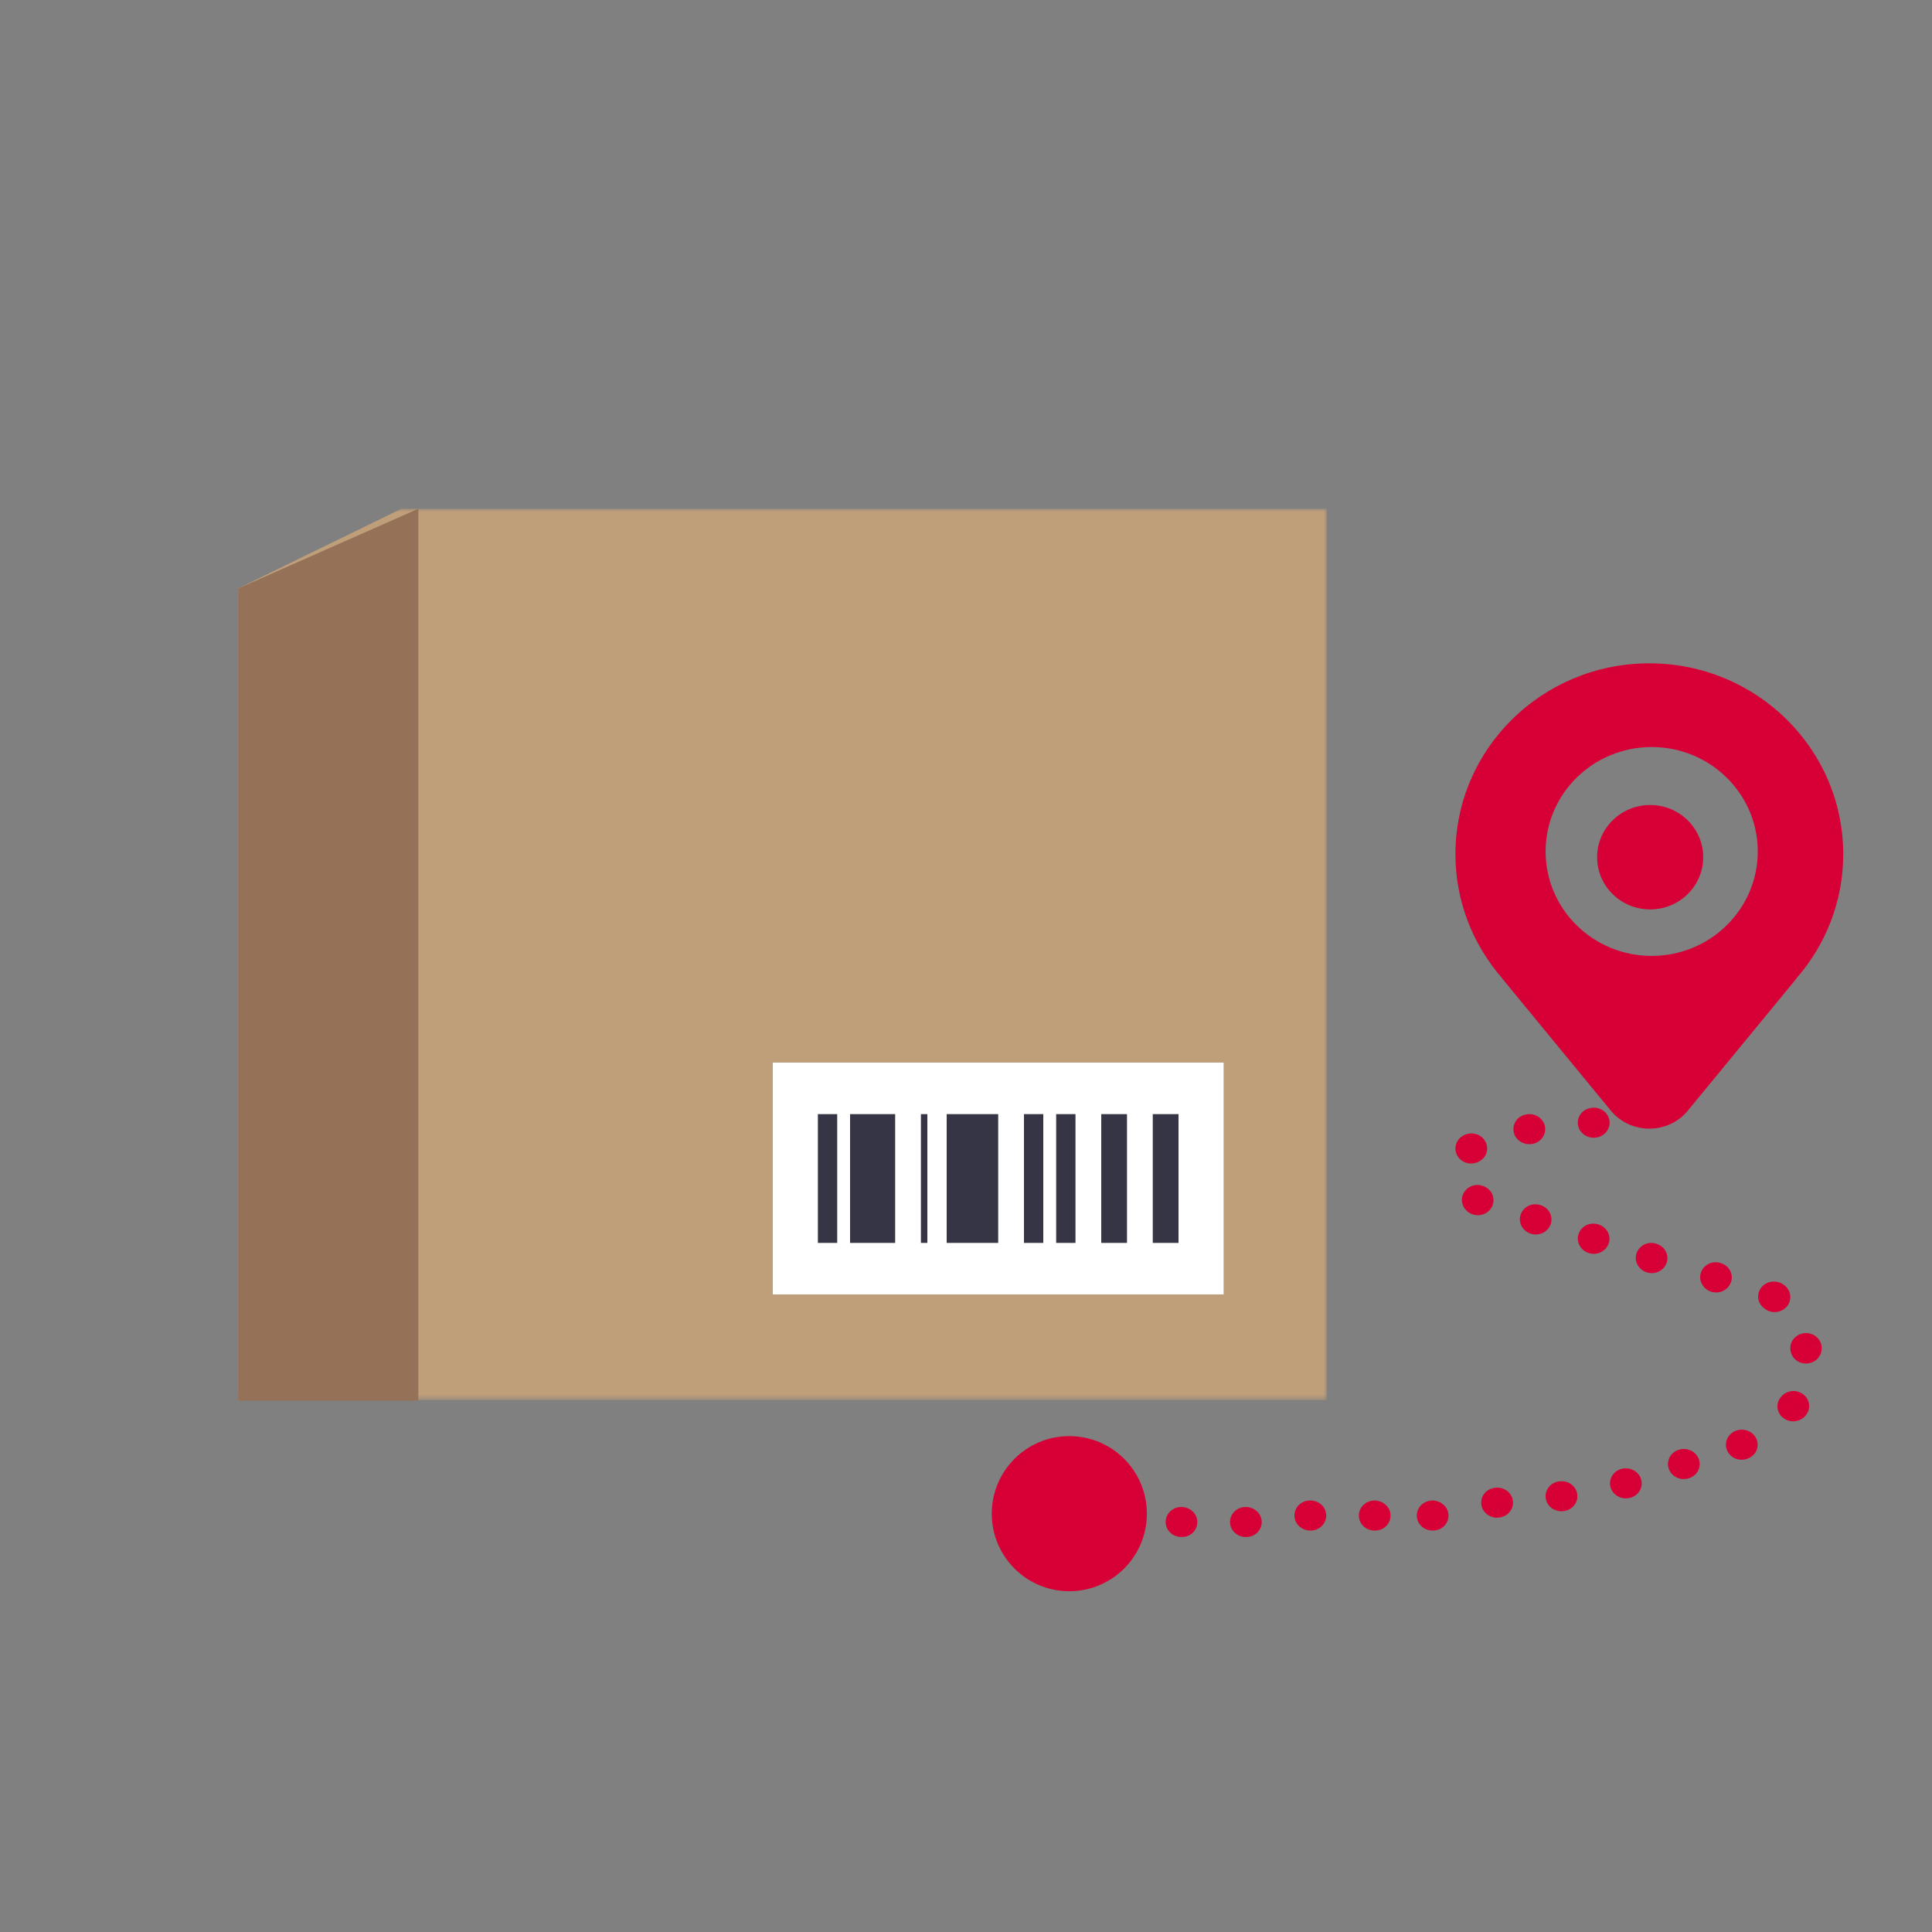
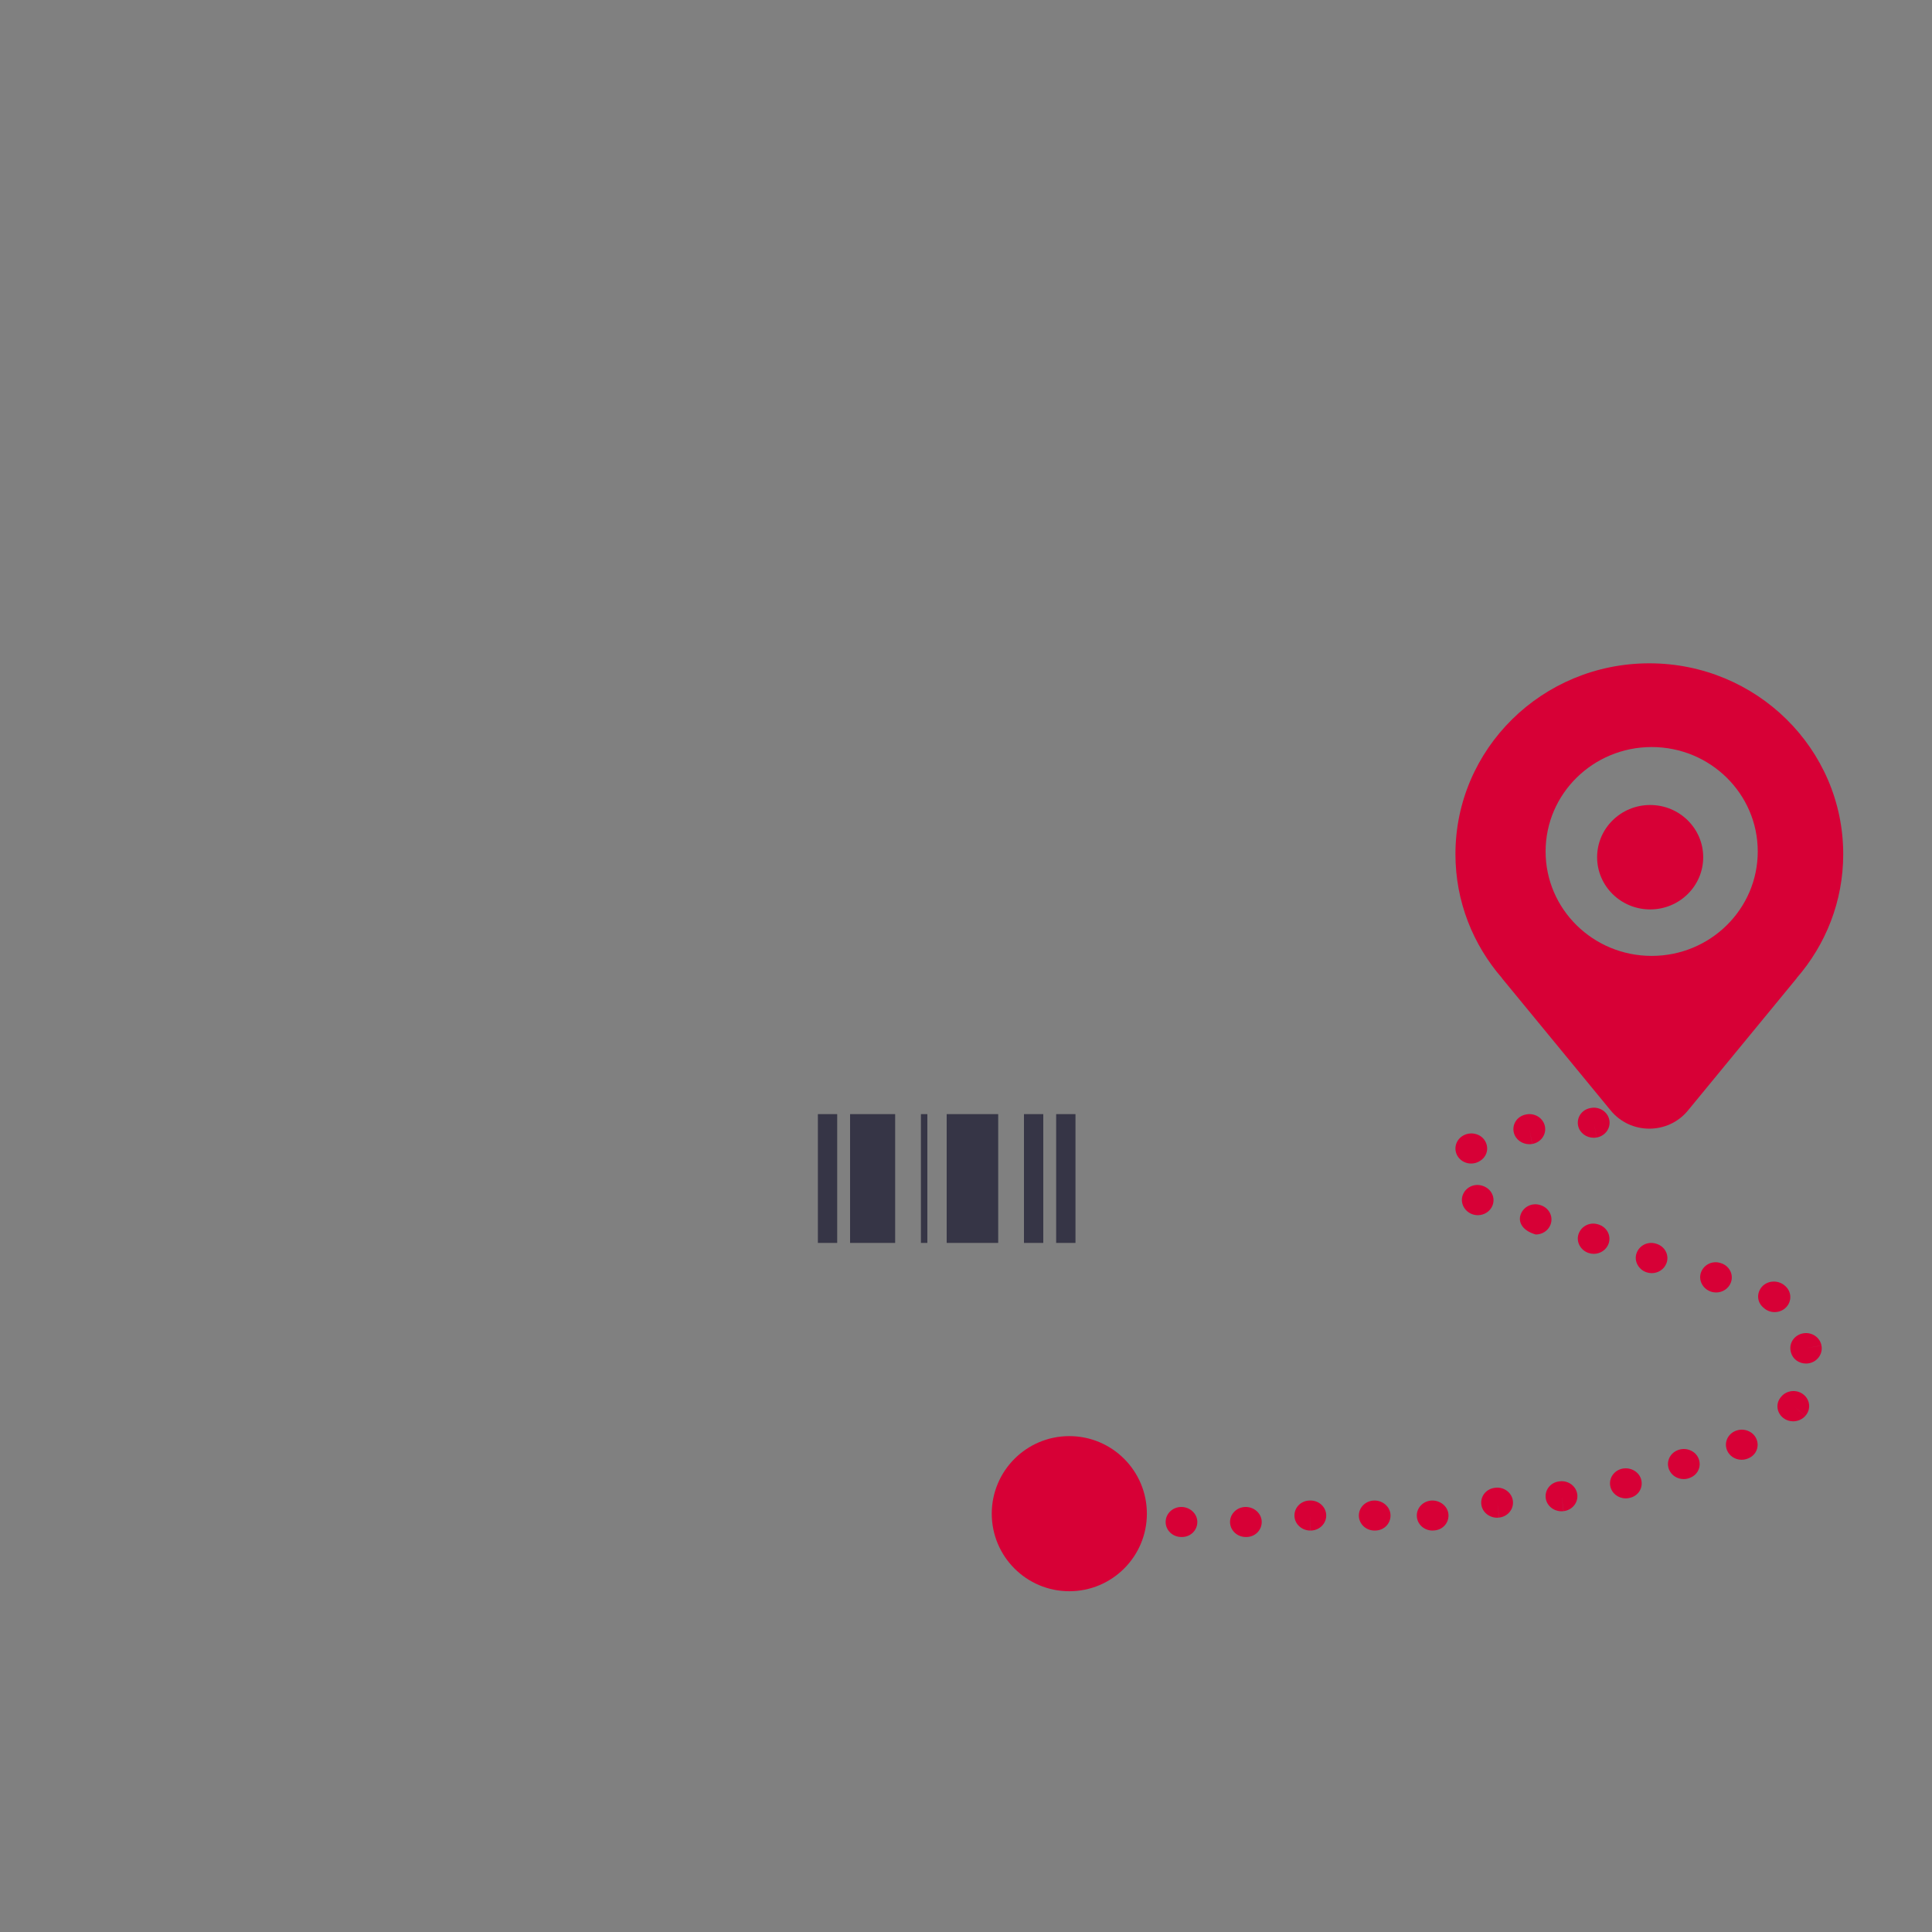
<svg xmlns="http://www.w3.org/2000/svg" width="300" height="300" viewBox="0 0 300 300" fill="none">
  <rect x="0" y="0" width="300" height="300" fill="#808080" stroke="none" />
  <path fill-rule="evenodd" clip-rule="evenodd" d="M256.237 125C251.688 125 248 128.629 248 133.107C248 137.585 251.688 141.214 256.237 141.214C260.785 141.214 264.473 137.585 264.473 133.107C264.473 128.629 260.785 125 256.237 125ZM256.473 116C247.374 116 240 123.261 240 132.215C240 141.172 247.374 148.431 256.473 148.431C265.569 148.431 272.943 141.172 272.943 132.215C272.943 123.261 265.569 116 256.473 116ZM278.985 151.878L278.998 151.891L262.095 172.447C259.013 176.195 253.204 176.195 250.12 172.447L233.217 151.891L233.23 151.878C228.733 146.698 226 139.987 226 132.638C226 116.27 239.48 103 256.108 103C272.735 103 286.215 116.27 286.215 132.638C286.215 139.987 283.484 146.698 278.985 151.878Z" fill="#D70036" />
  <circle cx="166.043" cy="235.043" r="12.043" fill="#D70036" />
  <mask id="mask0_2847_6527" style="mask-type:luminance" maskUnits="userSpaceOnUse" x="37" y="79" width="170" height="139">
    <path fill-rule="evenodd" clip-rule="evenodd" d="M37 79H206.008V217.401H37V79Z" fill="white" />
  </mask>
  <g mask="url(#mask0_2847_6527)">
-     <path fill-rule="evenodd" clip-rule="evenodd" d="M37 217.402H206.008V79H62.336L37 91.359V217.402Z" fill="#BF9E7A" />
-     <path fill-rule="evenodd" clip-rule="evenodd" d="M120 201H190V165H120V201Z" fill="white" />
-     <path fill-rule="evenodd" clip-rule="evenodd" d="M179 193H183V173H179V193Z" fill="#363546" />
    <path fill-rule="evenodd" clip-rule="evenodd" d="M132 193H139V173H132V193Z" fill="#363546" />
    <path fill-rule="evenodd" clip-rule="evenodd" d="M147 193H155V173H147V193Z" fill="#363546" />
-     <path fill-rule="evenodd" clip-rule="evenodd" d="M171 193H175V173H171V193Z" fill="#363546" />
    <path fill-rule="evenodd" clip-rule="evenodd" d="M143 193H144V173H143V193Z" fill="#363546" />
    <path fill-rule="evenodd" clip-rule="evenodd" d="M164 193H167V173H164V193Z" fill="#363546" />
    <path fill-rule="evenodd" clip-rule="evenodd" d="M159 193H162V173H159V193Z" fill="#363546" />
    <path fill-rule="evenodd" clip-rule="evenodd" d="M127 193H130V173H127V193Z" fill="#363546" />
  </g>
-   <path fill-rule="evenodd" clip-rule="evenodd" d="M37 217.495H64.954V79L37 91.367V217.495Z" fill="#947157" />
-   <path fill-rule="evenodd" clip-rule="evenodd" d="M247.464 176.671C246.334 176.671 245.303 175.927 245.057 174.839C244.779 173.605 245.539 172.394 246.815 172.088C246.87 172.075 247.02 172.045 247.078 172.036C248.394 171.812 249.665 172.659 249.9 173.928C250.132 175.197 249.25 176.406 247.922 176.632L247.501 174.333L247.911 176.632C247.761 176.658 247.612 176.671 247.464 176.671ZM237.466 177.671C236.335 177.671 235.302 176.926 235.057 175.838C234.78 174.607 235.538 173.394 236.817 173.088C236.871 173.075 237.021 173.047 237.078 173.035C238.393 172.813 239.666 173.659 239.902 174.928C240.134 176.197 239.251 177.408 237.924 177.632L237.501 175.333L237.91 177.634C237.762 177.658 237.614 177.671 237.466 177.671ZM228.437 180.675C227.679 180.675 226.928 180.337 226.453 179.699C225.673 178.65 225.925 177.193 227.02 176.444C228.117 175.694 229.678 175.912 230.46 176.959C231.239 178.008 231.027 179.438 229.932 180.188L229.852 180.242C229.423 180.535 228.928 180.675 228.437 180.675ZM229.477 188.695C229.19 188.695 228.904 188.647 228.621 188.546C227.362 188.094 226.676 186.732 227.151 185.528C227.621 184.319 228.985 183.7 230.241 184.144L230.33 184.177C231.591 184.631 232.23 185.976 231.759 187.18C231.39 188.117 230.463 188.695 229.477 188.695ZM238.476 191.694C238.191 191.694 237.903 191.647 237.622 191.545C236.361 191.093 235.677 189.731 236.151 188.527C236.62 187.32 237.985 186.698 239.24 187.145L239.331 187.176C240.59 187.632 241.23 188.975 240.758 190.181C240.392 191.118 239.462 191.694 238.476 191.694ZM247.479 194.695C247.21 194.695 246.935 194.652 246.668 194.562C245.415 194.138 244.701 192.817 245.12 191.612C245.539 190.406 246.839 189.725 248.112 190.106L248.289 190.162C249.558 190.591 250.223 191.923 249.774 193.138C249.422 194.097 248.48 194.695 247.479 194.695ZM256.478 197.695C256.211 197.695 255.936 197.652 255.667 197.56C254.416 197.138 253.702 195.817 254.119 194.61C254.538 193.406 255.838 192.725 257.113 193.106L257.288 193.162C258.559 193.589 259.224 194.921 258.775 196.138C258.421 197.096 257.481 197.695 256.478 197.695ZM266.479 200.695C266.21 200.695 265.935 200.653 265.668 200.562C264.415 200.138 263.701 198.817 264.12 197.612C264.537 196.406 265.837 195.725 267.112 196.106L267.289 196.162C268.558 196.591 269.223 197.923 268.774 199.138C268.422 200.097 267.48 200.695 266.479 200.695ZM275.563 203.743C274.94 203.743 274.316 203.515 273.84 203.06C272.813 202.225 272.724 200.79 273.593 199.805C274.464 198.822 276.039 198.736 277.064 199.566C277.117 199.609 277.237 199.716 277.286 199.76C278.237 200.671 278.237 202.147 277.286 203.06C276.811 203.515 276.187 203.743 275.563 203.743ZM280.43 211.73C279.345 211.73 278.368 211.043 278.092 209.99C278.078 209.938 278.049 209.793 278.037 209.738C277.805 208.47 278.688 207.26 280.015 207.036C281.346 206.811 282.601 207.661 282.837 208.93L280.436 209.334L282.839 208.942C283.075 210.181 282.249 211.409 280.964 211.674C280.785 211.711 280.606 211.73 280.43 211.73ZM278.431 220.702C277.913 220.702 277.394 220.547 276.96 220.224C275.925 219.457 275.685 218.072 276.445 217.051C276.484 217.001 276.586 216.878 276.63 216.827C277.496 215.844 279.032 215.717 280.063 216.555C281.09 217.387 281.218 218.858 280.349 219.841L278.49 218.335L280.341 219.851C279.854 220.407 279.145 220.702 278.431 220.702ZM270.436 226.671C269.47 226.671 268.556 226.117 268.175 225.204C267.675 224.01 268.283 222.651 269.532 222.174C270.771 221.692 272.214 222.245 272.728 223.42C273.243 224.594 272.72 225.93 271.502 226.44C271.479 226.449 271.366 226.496 271.341 226.503C271.046 226.619 270.738 226.671 270.436 226.671ZM261.436 229.671C260.47 229.671 259.557 229.117 259.175 228.204C258.675 227.01 259.283 225.651 260.532 225.174C261.771 224.692 263.214 225.245 263.728 226.42C264.243 227.594 263.72 228.93 262.502 229.44C262.481 229.449 262.366 229.496 262.341 229.503C262.046 229.619 261.74 229.671 261.436 229.671ZM252.435 232.666C251.285 232.666 250.26 231.884 250.042 230.763C249.795 229.496 250.664 228.277 251.987 228.04C253.293 227.809 254.593 228.602 254.868 229.841C255.14 231.08 254.378 232.293 253.088 232.584C253.053 232.592 252.923 232.618 252.886 232.625C252.734 232.653 252.583 232.666 252.435 232.666ZM242.464 234.669C241.272 234.669 240.21 233.842 240.028 232.689C239.831 231.436 240.681 230.268 241.983 230.048C242.028 230.041 242.17 230.022 242.217 230.016C243.544 229.865 244.764 230.78 244.922 232.06C245.08 233.34 244.123 234.501 242.788 234.65L242.501 232.332L242.77 234.652C242.667 234.663 242.566 234.669 242.464 234.669ZM232.464 235.669C231.274 235.669 230.21 234.842 230.028 233.689C229.831 232.436 230.681 231.268 231.983 231.048C232.028 231.041 232.17 231.022 232.217 231.016C233.544 230.865 234.766 231.78 234.922 233.06C235.08 234.34 234.123 235.499 232.788 235.648L232.501 233.332L232.77 235.65C232.667 235.663 232.566 235.669 232.464 235.669ZM222.432 237.663C221.214 237.663 220.161 236.791 220.017 235.605C219.859 234.323 220.814 233.164 222.149 233.014C223.463 232.874 224.745 233.77 224.905 235.052C225.061 236.334 224.155 237.488 222.818 237.637L222.72 237.648C222.625 237.659 222.527 237.663 222.432 237.663ZM213.436 237.665C212.091 237.665 211 236.622 211 235.333C211 234.045 212.091 233 213.436 233C214.754 233 215.882 234 215.919 235.262C215.958 236.523 214.991 237.583 213.676 237.658C213.629 237.66 213.483 237.665 213.436 237.665ZM203.467 237.665C202.153 237.665 201.042 236.667 201.001 235.409C200.957 234.146 201.941 233.08 203.26 233.006C203.307 233.004 203.453 233 203.5 233C204.845 233 205.936 234.043 205.936 235.333C205.936 236.62 204.845 237.665 203.5 237.665V235.333L203.482 237.665H203.467ZM193.532 238.665H193.436C192.089 238.665 191 237.62 191 236.333C191 235.043 192.089 234 193.436 234C194.781 234 195.919 235.043 195.919 236.333C195.919 237.62 194.878 238.665 193.532 238.665ZM183.534 238.665H183.436C182.089 238.665 181 237.622 181 236.333C181 235.045 182.089 234 183.436 234C184.781 234 185.921 235.045 185.921 236.333C185.921 237.622 184.878 238.665 183.534 238.665Z" fill="#D70036" />
+   <path fill-rule="evenodd" clip-rule="evenodd" d="M247.464 176.671C246.334 176.671 245.303 175.927 245.057 174.839C244.779 173.605 245.539 172.394 246.815 172.088C246.87 172.075 247.02 172.045 247.078 172.036C248.394 171.812 249.665 172.659 249.9 173.928C250.132 175.197 249.25 176.406 247.922 176.632L247.501 174.333L247.911 176.632C247.761 176.658 247.612 176.671 247.464 176.671ZM237.466 177.671C236.335 177.671 235.302 176.926 235.057 175.838C234.78 174.607 235.538 173.394 236.817 173.088C236.871 173.075 237.021 173.047 237.078 173.035C238.393 172.813 239.666 173.659 239.902 174.928C240.134 176.197 239.251 177.408 237.924 177.632L237.501 175.333L237.91 177.634C237.762 177.658 237.614 177.671 237.466 177.671ZM228.437 180.675C227.679 180.675 226.928 180.337 226.453 179.699C225.673 178.65 225.925 177.193 227.02 176.444C228.117 175.694 229.678 175.912 230.46 176.959C231.239 178.008 231.027 179.438 229.932 180.188L229.852 180.242C229.423 180.535 228.928 180.675 228.437 180.675ZM229.477 188.695C229.19 188.695 228.904 188.647 228.621 188.546C227.362 188.094 226.676 186.732 227.151 185.528C227.621 184.319 228.985 183.7 230.241 184.144L230.33 184.177C231.591 184.631 232.23 185.976 231.759 187.18C231.39 188.117 230.463 188.695 229.477 188.695ZM238.476 191.694C236.361 191.093 235.677 189.731 236.151 188.527C236.62 187.32 237.985 186.698 239.24 187.145L239.331 187.176C240.59 187.632 241.23 188.975 240.758 190.181C240.392 191.118 239.462 191.694 238.476 191.694ZM247.479 194.695C247.21 194.695 246.935 194.652 246.668 194.562C245.415 194.138 244.701 192.817 245.12 191.612C245.539 190.406 246.839 189.725 248.112 190.106L248.289 190.162C249.558 190.591 250.223 191.923 249.774 193.138C249.422 194.097 248.48 194.695 247.479 194.695ZM256.478 197.695C256.211 197.695 255.936 197.652 255.667 197.56C254.416 197.138 253.702 195.817 254.119 194.61C254.538 193.406 255.838 192.725 257.113 193.106L257.288 193.162C258.559 193.589 259.224 194.921 258.775 196.138C258.421 197.096 257.481 197.695 256.478 197.695ZM266.479 200.695C266.21 200.695 265.935 200.653 265.668 200.562C264.415 200.138 263.701 198.817 264.12 197.612C264.537 196.406 265.837 195.725 267.112 196.106L267.289 196.162C268.558 196.591 269.223 197.923 268.774 199.138C268.422 200.097 267.48 200.695 266.479 200.695ZM275.563 203.743C274.94 203.743 274.316 203.515 273.84 203.06C272.813 202.225 272.724 200.79 273.593 199.805C274.464 198.822 276.039 198.736 277.064 199.566C277.117 199.609 277.237 199.716 277.286 199.76C278.237 200.671 278.237 202.147 277.286 203.06C276.811 203.515 276.187 203.743 275.563 203.743ZM280.43 211.73C279.345 211.73 278.368 211.043 278.092 209.99C278.078 209.938 278.049 209.793 278.037 209.738C277.805 208.47 278.688 207.26 280.015 207.036C281.346 206.811 282.601 207.661 282.837 208.93L280.436 209.334L282.839 208.942C283.075 210.181 282.249 211.409 280.964 211.674C280.785 211.711 280.606 211.73 280.43 211.73ZM278.431 220.702C277.913 220.702 277.394 220.547 276.96 220.224C275.925 219.457 275.685 218.072 276.445 217.051C276.484 217.001 276.586 216.878 276.63 216.827C277.496 215.844 279.032 215.717 280.063 216.555C281.09 217.387 281.218 218.858 280.349 219.841L278.49 218.335L280.341 219.851C279.854 220.407 279.145 220.702 278.431 220.702ZM270.436 226.671C269.47 226.671 268.556 226.117 268.175 225.204C267.675 224.01 268.283 222.651 269.532 222.174C270.771 221.692 272.214 222.245 272.728 223.42C273.243 224.594 272.72 225.93 271.502 226.44C271.479 226.449 271.366 226.496 271.341 226.503C271.046 226.619 270.738 226.671 270.436 226.671ZM261.436 229.671C260.47 229.671 259.557 229.117 259.175 228.204C258.675 227.01 259.283 225.651 260.532 225.174C261.771 224.692 263.214 225.245 263.728 226.42C264.243 227.594 263.72 228.93 262.502 229.44C262.481 229.449 262.366 229.496 262.341 229.503C262.046 229.619 261.74 229.671 261.436 229.671ZM252.435 232.666C251.285 232.666 250.26 231.884 250.042 230.763C249.795 229.496 250.664 228.277 251.987 228.04C253.293 227.809 254.593 228.602 254.868 229.841C255.14 231.08 254.378 232.293 253.088 232.584C253.053 232.592 252.923 232.618 252.886 232.625C252.734 232.653 252.583 232.666 252.435 232.666ZM242.464 234.669C241.272 234.669 240.21 233.842 240.028 232.689C239.831 231.436 240.681 230.268 241.983 230.048C242.028 230.041 242.17 230.022 242.217 230.016C243.544 229.865 244.764 230.78 244.922 232.06C245.08 233.34 244.123 234.501 242.788 234.65L242.501 232.332L242.77 234.652C242.667 234.663 242.566 234.669 242.464 234.669ZM232.464 235.669C231.274 235.669 230.21 234.842 230.028 233.689C229.831 232.436 230.681 231.268 231.983 231.048C232.028 231.041 232.17 231.022 232.217 231.016C233.544 230.865 234.766 231.78 234.922 233.06C235.08 234.34 234.123 235.499 232.788 235.648L232.501 233.332L232.77 235.65C232.667 235.663 232.566 235.669 232.464 235.669ZM222.432 237.663C221.214 237.663 220.161 236.791 220.017 235.605C219.859 234.323 220.814 233.164 222.149 233.014C223.463 232.874 224.745 233.77 224.905 235.052C225.061 236.334 224.155 237.488 222.818 237.637L222.72 237.648C222.625 237.659 222.527 237.663 222.432 237.663ZM213.436 237.665C212.091 237.665 211 236.622 211 235.333C211 234.045 212.091 233 213.436 233C214.754 233 215.882 234 215.919 235.262C215.958 236.523 214.991 237.583 213.676 237.658C213.629 237.66 213.483 237.665 213.436 237.665ZM203.467 237.665C202.153 237.665 201.042 236.667 201.001 235.409C200.957 234.146 201.941 233.08 203.26 233.006C203.307 233.004 203.453 233 203.5 233C204.845 233 205.936 234.043 205.936 235.333C205.936 236.62 204.845 237.665 203.5 237.665V235.333L203.482 237.665H203.467ZM193.532 238.665H193.436C192.089 238.665 191 237.62 191 236.333C191 235.043 192.089 234 193.436 234C194.781 234 195.919 235.043 195.919 236.333C195.919 237.62 194.878 238.665 193.532 238.665ZM183.534 238.665H183.436C182.089 238.665 181 237.622 181 236.333C181 235.045 182.089 234 183.436 234C184.781 234 185.921 235.045 185.921 236.333C185.921 237.622 184.878 238.665 183.534 238.665Z" fill="#D70036" />
</svg>